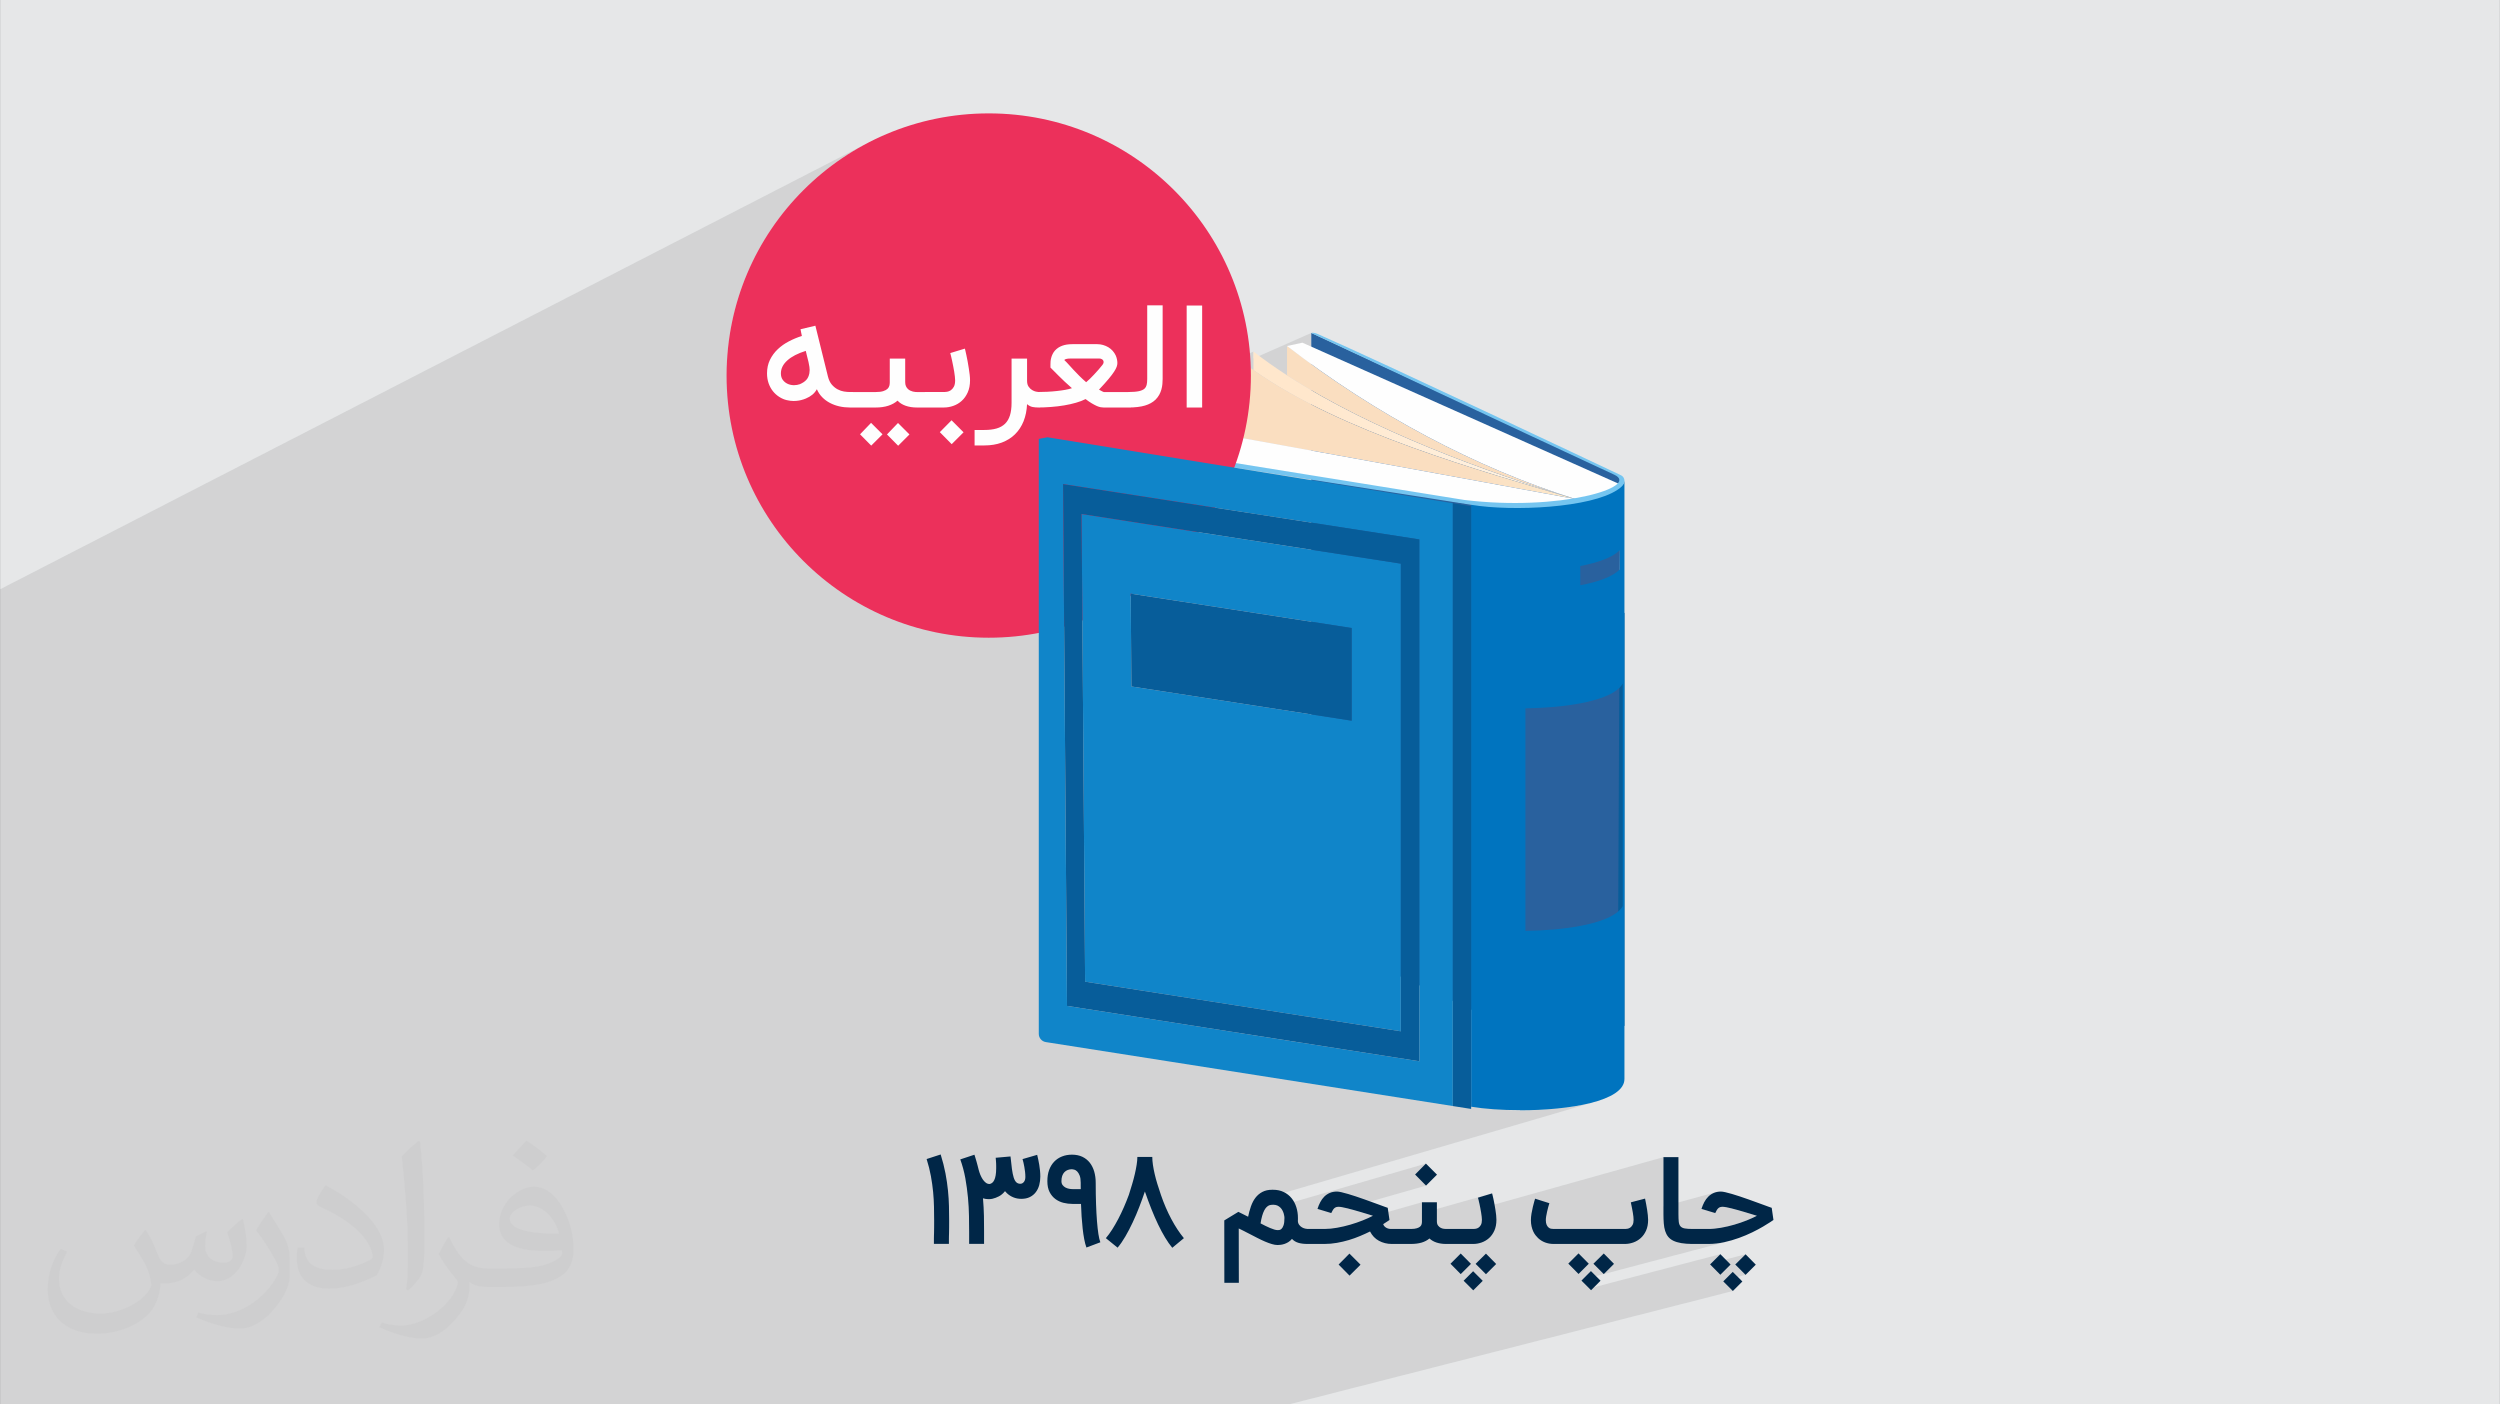
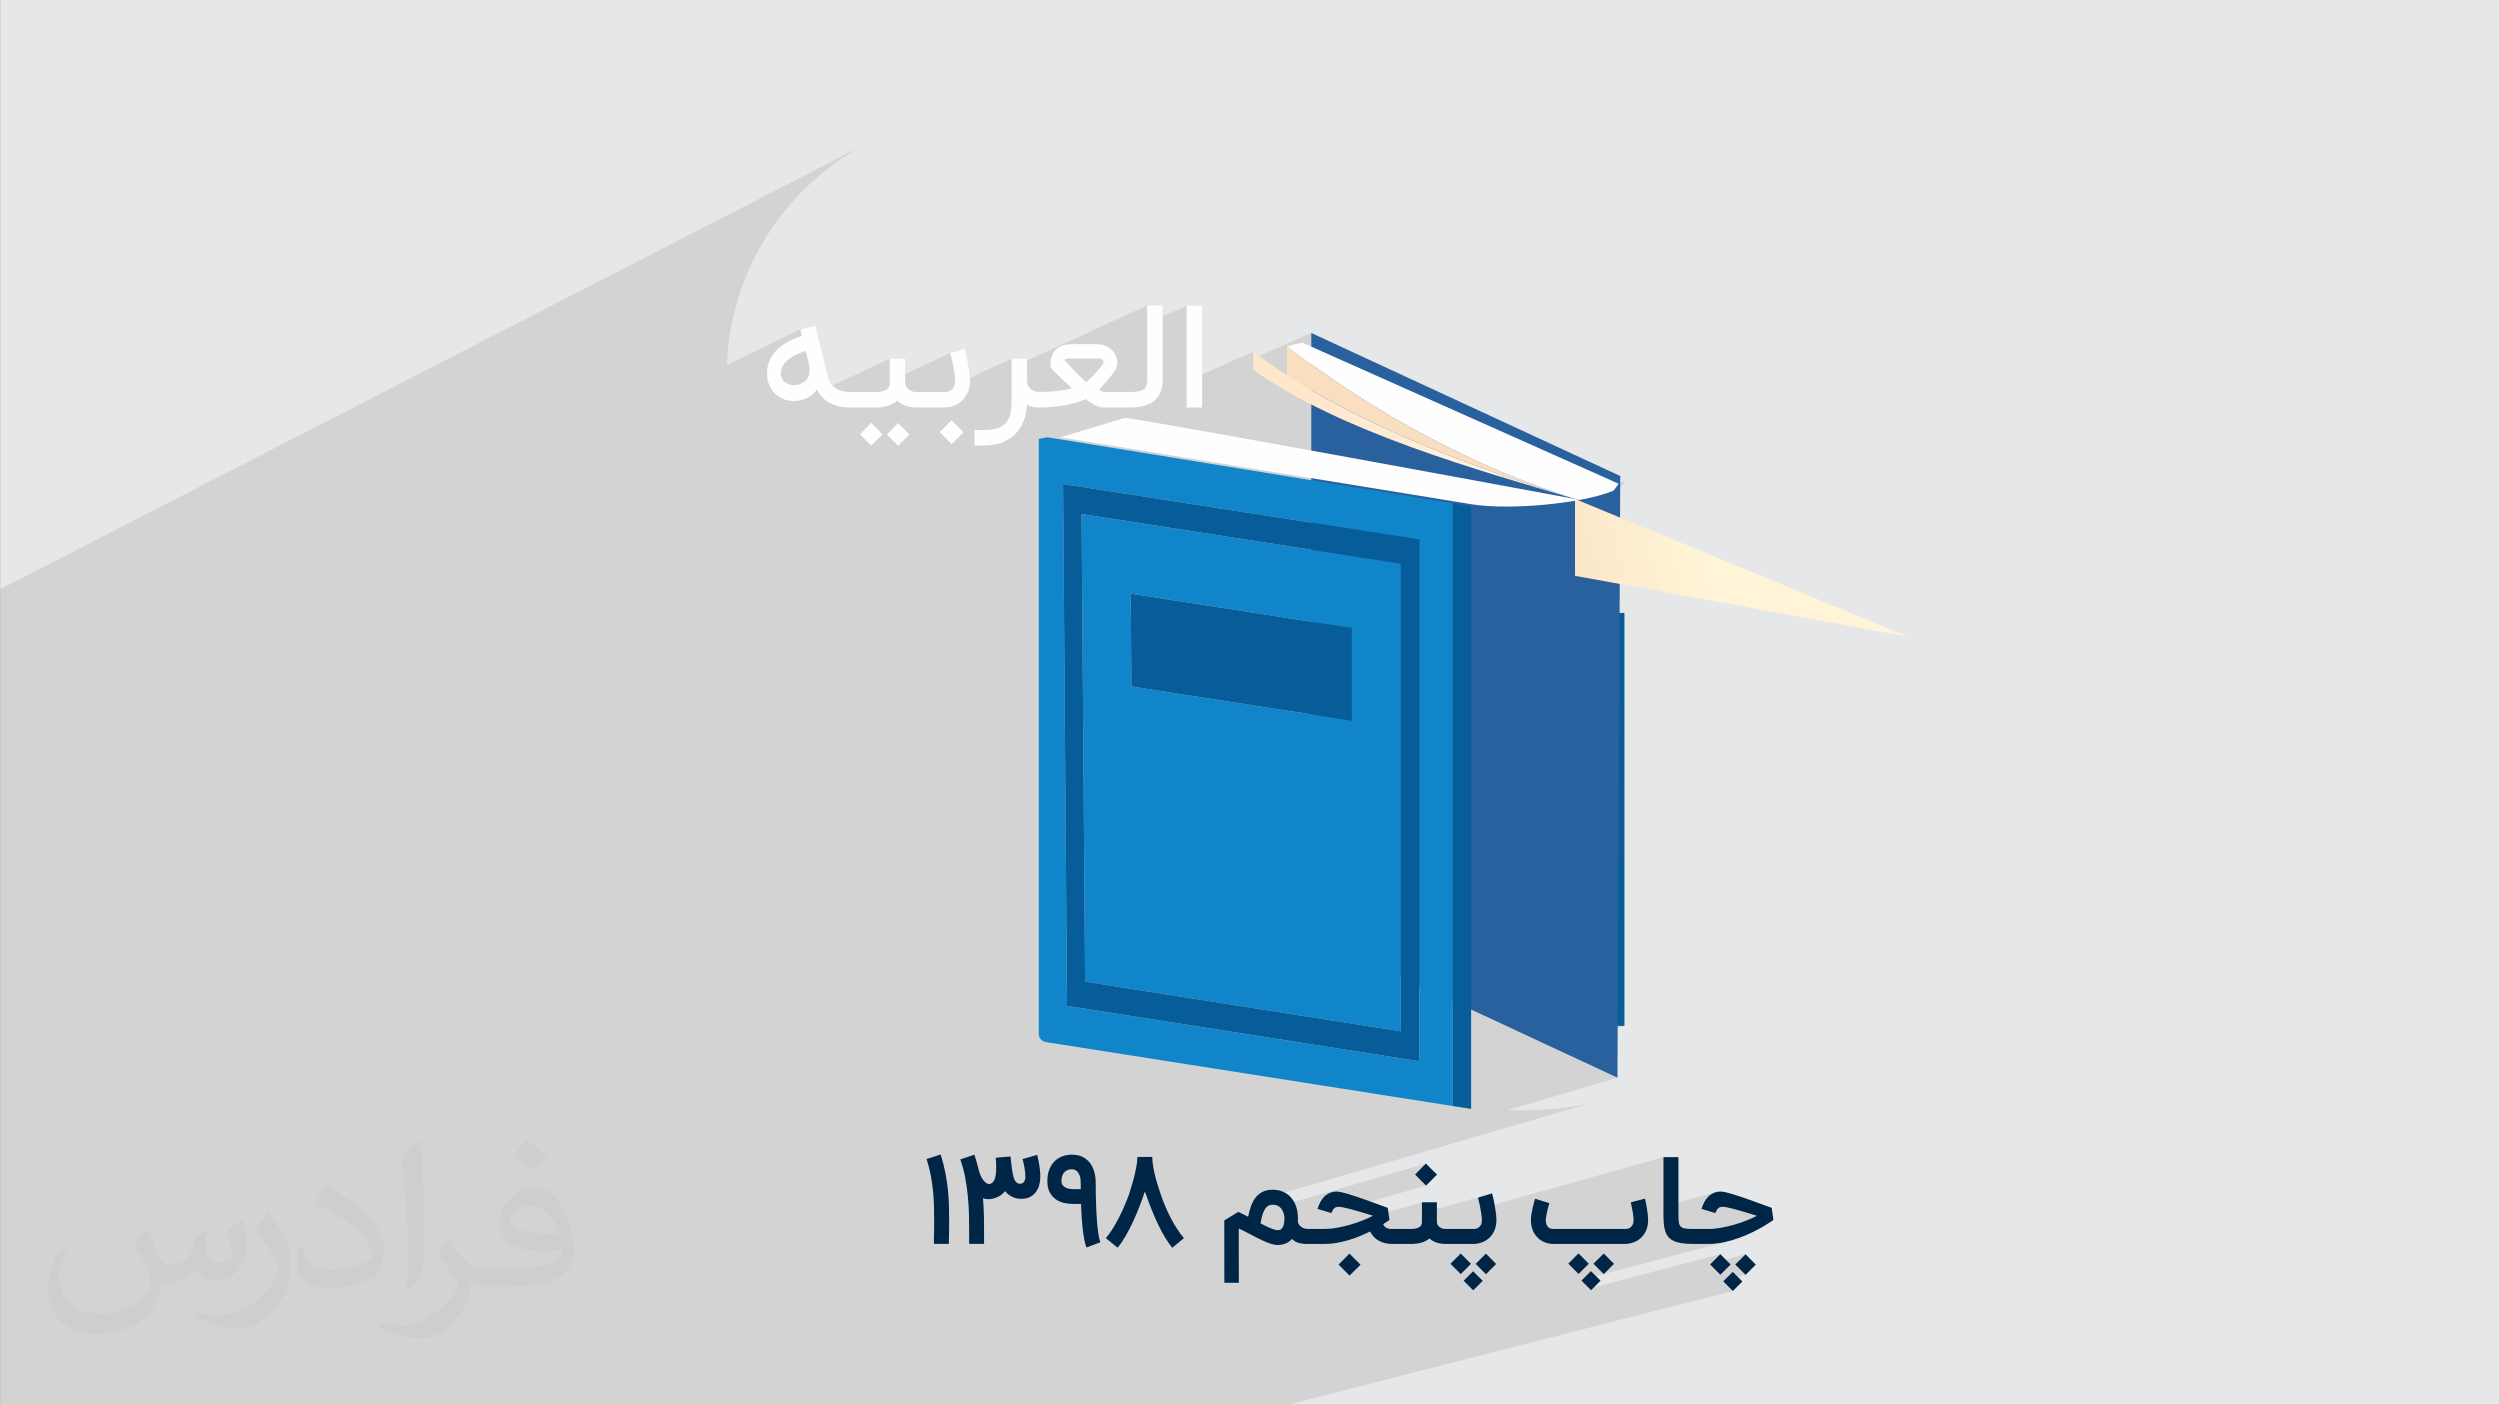
<svg xmlns="http://www.w3.org/2000/svg" xmlns:xlink="http://www.w3.org/1999/xlink" xml:space="preserve" width="3.708in" height="2.083in" version="1.0" style="shape-rendering:geometricPrecision; text-rendering:geometricPrecision; image-rendering:optimizeQuality; fill-rule:evenodd; clip-rule:evenodd" viewBox="0 0 3702.73 2080.18">
  <rect x="0" y="0" width="3702.73" height="2080.18" fill="#333333" stroke="none" />
  <defs>
    <style type="text/css">
   
    .fil9 {fill:#0074BF}
    .fil3 {fill:#075D9A}
    .fil13 {fill:#1085C9}
    .fil0 {fill:#E6E7E8}
    .fil11 {fill:#EC305B}
    .fil6 {fill:#FEFEFE}
    .fil14 {fill:#002647;fill-rule:nonzero}
    .fil4 {fill:#29619E;fill-rule:nonzero}
    .fil10 {fill:#75C5F0;fill-rule:nonzero}
    .fil12 {fill:#FEFEFE;fill-rule:nonzero}
    .fil2 {fill:#373435;fill-opacity:0.031}
    .fil1 {fill:#2B2A29;fill-opacity:0.102}
    .fil8 {fill:url(#id0)}
    .fil7 {fill:url(#id1)}
    .fil5 {fill:url(#id2)}
   
  </style>
    <linearGradient id="id0" gradientUnits="userSpaceOnUse" x1="2481.2" y1="669.84" x2="2183.88" y2="751.32">
      <stop offset="0" style="stop-opacity:1; stop-color:#FFF4D7" />
      <stop offset="1" style="stop-opacity:1; stop-color:#FADEC0" />
    </linearGradient>
    <linearGradient id="id1" gradientUnits="userSpaceOnUse" x1="2441.19" y1="661.76" x2="2005.85" y2="802.34">
      <stop offset="0" style="stop-opacity:1; stop-color:#FFFBF2" />
      <stop offset="1" style="stop-opacity:1; stop-color:#FFE7CC" />
    </linearGradient>
    <linearGradient id="id2" gradientUnits="userSpaceOnUse" xlink:href="#id0" x1="2428.34" y1="600.83" x2="2264.63" y2="704.34">
  </linearGradient>
  </defs>
  <g id="Layer_x0020_1">
    <path class="fil0" d="M-0 0l3702.73 0 0 2080.18 -3702.73 0 0 -2080.18z" />
    <path class="fil1" d="M982.2 2080.18l-19.24 0 -16.35 0 -13.81 0 -0.56 0 -13.48 0 -27.56 0 -0.87 0 -5.9 0 -7.91 0 -9.17 0 -8.2 0 -2.72 0 -25.25 0 -14.51 0 -16.51 0 -2.54 0 -23.28 0 -15.63 0 -50.16 0 -8.57 0 -25.83 0 -10.52 0 -18.2 0 -1.71 0 -27 0 -0.68 0 -19.03 0 -0.29 0 -44.39 0 -2.95 0 -0.19 0 -28.02 0 -9.18 0 -21.79 0 -10.96 0 -0.15 0 -0.09 0 -3.73 0 -10.46 0 -1.64 0 -7.8 0 -0.86 0 -1.47 0 -18.67 0 -20.54 0 -1.16 0 -20.16 0 -19.51 0 -19.41 0 -39.36 0 -38.32 0 -0.88 0 -43.3 0 -0.38 0 -231.33 0 0 -20.78 0 -12.72 0 -32.05 0 -11.51 0 -430.77 0 -111.24 0 -15.87 0 -0 0 -16.22 0 -28.98 0 -22.41 0 -3.18 0 -31.6 0 -9.62 0 -2.51 0 -1.45 0 -11.33 0 -2.96 0 -2.66 0 -0.44 0 -1.21 0 -0.07 0 -0.45 0 -3.63 0 -2.58 0 -1.62 0 -4.01 0 -0.31 0 -1.76 0 -0.01 0 -3.09 0 -0.6 0 -1.7 0 -0.49 0 -1.61 0 -0.93 0 -2.19 0 -0.38 0 -0.65 0 -3.22 0 -1.85 0 -1.85 0 -0.82 0 -0.53 0 -1.33 0 -3.68 0 -0 0 -0.35 0 -1.73 0 -4.25 0 -0.18 0 -1.45 0 -3.12 0 -3 0 -0.01 0 -0.07 0 -1.36 0 -2.97 0 -0.02 0 -0.5 0 -0.05 0 -0.61 0 -2.15 0 -2.6 0 -1.51 0 -3.46 0 -3.48 0 -0.27 0 -1.47 0 -2.01 0 -0.27 0 -0.07 0 -3.82 0 -4.02 0 -0.39 0 -1.13 0 -0.06 0 -2.99 0 -0.69 0 -3.1 0 -2.39 0 -0 0 -1.88 0 -3.64 0 -0.5 0 -0.39 0 -0.41 0 -0.56 0 -1.84 0 -2.68 0 -2.87 0 -0.67 0 -4.45 0 -2.96 0 -1.06 0 -0.02 0 -1.38 0 -1.24 0 -0.17 0 -2.31 0 -0.83 0 -2.3 0 -0.01 0 -2.89 0 -8.07 0 -1.53 0 -0.28 0 -3.99 0 -5.22 0 -1.23 0 -7.23 0 -0.48 0 -0.53 0 -1.02 0 -3.17 0 -9.29 0 -7.06 0 -0.03 0 -2.18 0 -0.44 0 -5.59 0 -7.66 0 -9 0 -12.46 0 -1.95 0 -19.97 0 -1.16 0 -3.5 0 -4.58 0 -190.22 1279.28 -658.03 -16.26 9.35 -15.76 10.1 -15.22 10.83 -14.67 11.53 -14.09 12.2 -13.49 12.86 -12.86 13.49 -12.2 14.09 -11.53 14.67 -10.83 15.22 -10.1 15.76 -9.35 16.26 -8.57 16.74 -7.78 17.2 -6.95 17.63 -6.1 18.04 -5.23 18.43 -4.34 18.79 -3.42 19.12 -2.47 19.44 -1.5 19.72 -0.11 4.38 109.17 -52.98 22 -5.26 18.61 75.29 0.51 1.84 0.57 1.75 0.63 1.65 0.69 1.55 0.75 1.46 0.82 1.36 0.88 1.27 0.95 1.17 1 1.09 0.18 0.18 84.56 -39.88 22.84 0 0 22.99 66.75 -31.2 21.66 -6.6 -0.01 0.01 0.06 0.19 0.07 0.26 0.09 0.33 0.1 0.39 0.11 0.46 0.13 0.53 0.14 0.59 0.15 0.66 0.16 0.71 0.17 0.75 0.18 0.79 0.18 0.83 0.19 0.88 0.2 0.92 0.21 0.96 0.21 1 0.23 1.03 0.23 1.06 0.22 1.08 0.22 1.11 0.22 1.14 0.22 1.17 0.22 1.2 0.23 1.23 0.22 1.22 0.22 1.23 0.22 1.23 0.21 1.24 0.21 1.24 0.2 1.24 0.2 1.25 0.19 1.25 0.2 1.23 0.18 1.23 0.18 1.22 0.17 1.21 0.16 1.2 0.15 1.19 0.15 1.18 0.15 1.17 0.12 1.14 0.11 1.1 0.08 1.07 0.07 1.03 0.01 0.11 61.62 -28.41 22.95 0 0 2.83 177.99 -81.76 22.85 0 0 16.54 35.57 -16.22 22.92 0 0 101.81 76.01 -33.64 0 10.21 85.76 -37.85 -0.11 0.07 0 105.93 9.07 4.61 14.73 7.17 14.96 7 15.16 6.82 15.34 6.65 15.5 6.49 15.63 6.32 15.73 6.17 4.8 1.82 11.02 4.19 15.88 5.86 15.92 5.72 15.93 5.57 15.92 5.44 15.88 5.3 15.83 5.18 15.74 5.06 15.64 4.93 15.5 4.82 15.35 4.71 15.17 4.6 14.97 4.49 14.75 4.39 14.5 4.3 14.22 4.21 13.93 4.12 13.61 4.04 0 0 0.05 0 0.04 0.01 0.04 0.01 0.04 0.01 0.04 0.01 0.04 0.01 0.04 0.01 0.04 0.01 -10.43 4.11 0.91 -0.14 9.9 -3.9 0.88 0.16 0.86 0.16 0.83 0.15 0.81 0.15 0.78 0.15 0.75 0.14 0.73 0.14 0.7 0.13 -18 7.09 4.34 -0.61 7.24 -1.16 7.05 -1.27 6.84 -1.38 2.31 -0.52 4.3 -0.97 6.35 -1.61 6.08 -1.72 5.77 -1.84 5.44 -1.95 -198.7 78.05 0 28.18 0 28.54 0 30.04 220.02 -84.23 -2.11 1.97 -2.35 1.89 -2.59 1.83 -2.82 1.76 -3.04 1.69 -3.25 1.62 -3.45 1.55 -3.65 1.49 -35.06 13.4 0 24.66 4.87 -0.97 4.75 -1.03 4.62 -1.09 4.48 -1.16 4.33 -1.22 4.17 -1.29 4.01 -1.35 3.83 -1.42 -144.74 54.87 0 147.25 28.39 -10.28 0 15.25 144.18 -51.99 -0.45 0.78 -0.49 0.77 -0.52 0.76 -0.55 0.75 -0.59 0.74 -0.62 0.73 -0.66 0.72 -0.68 0.72 -2.11 1.97 -2.35 1.9 -2.59 1.83 -2.82 1.76 -3.04 1.69 -3.25 1.62 -3.45 1.55 -3.65 1.49 -3.83 1.42 -112.52 40.45 0 304.7 5.25 -0.09 5.26 -0.14 5.26 -0.19 5.26 -0.24 5.25 -0.29 5.24 -0.33 5.21 -0.39 5.18 -0.43 5.14 -0.48 5.09 -0.53 5.04 -0.59 4.97 -0.64 4.91 -0.69 4.83 -0.74 4.74 -0.79 4.66 -0.85 4.87 -0.97 4.75 -1.03 4.62 -1.09 4.48 -1.16 4.33 -1.22 4.17 -1.29 -136.9 44.15 0 110.69 175.08 0 -105.98 32.2 95.62 44.55 -162.36 47.99 2.93 0.09 4.94 0.1 4.98 0.07 5.02 0.02 6.86 -0.04 6.89 -0.12 6.91 -0.2 6.92 -0.28 6.9 -0.36 6.88 -0.45 6.82 -0.53 6.77 -0.62 6.68 -0.71 6.58 -0.79 6.47 -0.89 6.34 -0.97 6.2 -1.07 6.03 -1.16 5.85 -1.25 5.65 -1.35 5.44 -1.45 -505.81 148.05 -0.79 1.61 -0.76 1.69 -0.7 1.75 -0.65 1.8 -0.61 1.82 -0.58 1.84 -0.55 1.85 -0.3 1.08 30.19 -8.79 0.43 -0.12 0.43 -0.09 0.43 -0.08 0.42 -0.06 0.42 -0.04 0.41 -0.04 0.42 -0.03 0.41 -0.03 0.41 -0.02 0.4 -0.02 0.4 -0.01 0.4 -0 0.88 0.02 0.85 0.06 0.82 0.09 0.79 0.13 0.76 0.17 0.73 0.2 0.69 0.24 0.66 0.28 0.63 0.31 0.61 0.33 0.59 0.35 0.22 0.15 217.9 -63.32 -16.05 16.22 16.22 16.42 -116.98 33.55 0.64 0.16 1.07 0.27 1.1 0.29 1.12 0.29 1.14 0.31 1.16 0.31 1.18 0.32 1.2 0.33 1.21 0.33 1.23 0.34 1.23 0.35 1.23 0.35 1.24 0.36 1.24 0.36 1.24 0.36 1.25 0.36 1.25 0.37 1.25 0.37 1.24 0.37 1.23 0.37 1.23 0.37 1.23 0.37 1.22 0.37 1.21 0.37 1.2 0.37 1.19 0.36 1.16 0.36 1.14 0.35 1.12 0.35 1.09 0.34 1.07 0.33 1.04 0.33 1.02 0.32 -1.64 0.85 -1.18 0.59 75.38 -21.42 0 16.13 103.91 -29.33 -20.96 6.34 0.09 0.35 0.1 0.39 0.11 0.42 0.12 0.46 0.13 0.49 0.13 0.53 0.15 0.56 0.15 0.59 0.16 0.62 0.15 0.64 0.16 0.65 0.15 0.67 0.15 0.69 0.16 0.7 0.15 0.72 0.16 0.74 0.16 0.75 0.16 0.76 0.17 0.77 0.17 0.79 0.17 0.8 0.17 0.81 0.17 0.82 0.16 0.84 0.08 0.42 271.18 -76.01 0 73.1 78.18 -21.28 -1.27 0.35 -1.22 0.4 -1.18 0.46 -1.13 0.51 -1.1 0.57 -1.07 0.62 -1.04 0.66 -1.01 0.71 -0.97 0.76 -0.93 0.8 -0.89 0.84 -0.86 0.88 -0.83 0.93 -0.8 0.97 -0.77 1.01 -0.74 1.04 -0.7 1.08 -0.67 1.12 -0.63 1.15 -0.59 1.17 -0.57 1.2 -0.55 1.22 -0.53 1.25 -0.51 1.27 -0.49 1.29 -0.46 1.31 -0.44 1.33 8.49 2.56 19.69 -5.31 0.4 -0.1 0.42 -0.08 0.44 -0.07 0.46 -0.06 0.48 -0.04 0.5 -0.03 0.51 -0.01 0.51 0.01 0.56 0.03 0.61 0.05 0.65 0.07 0.7 0.09 0.74 0.11 0.77 0.13 0.82 0.14 0.86 0.15 0.88 0.18 0.92 0.19 0.95 0.21 0.97 0.22 1 0.24 1.03 0.25 1.05 0.26 1.07 0.27 1.1 0.28 1.12 0.29 1.14 0.3 1.16 0.31 1.18 0.32 1.2 0.33 1.22 0.34 1.23 0.35 1.23 0.35 1.24 0.35 1.24 0.36 1.24 0.36 1.24 0.36 1.24 0.36 1.24 0.36 1.24 0.36 1.23 0.37 1.23 0.37 1.22 0.37 1.22 0.37 1.21 0.37 1.2 0.37 1.19 0.36 1.18 0.36 1.16 0.36 1.14 0.35 1.12 0.35 1.1 0.34 1.08 0.33 1.06 0.33 1.04 0.32 -1.64 0.85 -1.71 0.85 -1.78 0.86 -1.86 0.86 -1.93 0.86 -1.99 0.86 -2.06 0.86 -2.13 0.86 -2.19 0.85 -2.22 0.83 -2.25 0.82 -2.28 0.8 -2.31 0.78 -2.34 0.76 -2.36 0.73 -2.39 0.7 -2.4 0.68 -2.42 0.65 -60.38 16.07 0 11.13 1.19 0.03 2.41 0.02 23.44 0 2.88 -0.04 2.89 -0.12 2.89 -0.2 2.89 -0.28 2.89 -0.36 2.89 -0.44 2.88 -0.51 2.87 -0.59 2.86 -0.65 2.83 -0.7 -183.97 48.51 0.02 0.02 -31.84 8.4 -1.25 1.25 11.69 11.69 194.07 -50.83 -13.41 13.41 50.78 -13.24 -15.33 15.17 15.33 15.34 -31.57 8.13 -1.51 1.51 14.26 14.26 -657.65 167.95 -64.63 0 -4.03 0 -33.23 0 -1.67 0 -33.44 0 -34.52 0 -4.56 0 -22.97 0 -11.47 0 -51.91 0 -3.23 0 -0.1 0 -32.75 0 -0.96 0 -1.05 0 -2.19 0 -29.97 0 -7.89 0 -14.26 0 -5.38 0 -6.96 0 -3.33 0 -7.02 0 -8.15 0 -19.25 0 -17.68 0 -0.11 0 -2.45 0 -19.9 0 -12.67 0 -2.3 0 -0.87 0 -0.56 0 -29.71 0 -31.02 0 -3.47 0 -2.34 0 -34.4 0 -22.03 0 -3.54 0 -15.69 0 -20.06 0 -3.16 0 -35.08 0 -5.78 0 -5.19 0 -4.12 0 -9.27 0 -3.3 0 -9.11 0 -12.64 0 -8.07 0 -6.6 0 -13.23 0 -3.1 0 -9.43 0 -9.09 0 -15.88 0 -12.32 0 -15.81 0 -1.32 0 -4.98 0 -3.39 0 -29.59 0 -2.8 0 -9.4 0 -1.53 0 -0.44 0 -26.36 0 -31.12 0 -9.6 0 -1.3 0zm-982.2 -33.5l65.13 -21.82 -0 0 -65.13 21.82zm2349.64 -1304.11l37.54 -14.76 2.19 -0.92 0.08 -0.03 0.71 -0.31 0.7 -0.31 0.68 -0.32 0.67 -0.31 0.66 -0.32 0.64 -0.32 0.63 -0.32 0.61 -0.32 0.02 -0.01 0.13 -0.07 0.02 -0.01 0.11 -0.06 0.03 -0.01 0.13 -0.07 0.02 -0.01 0.5 -0.28 0.49 -0.28 0.48 -0.28 0.47 -0.28 0.46 -0.28 0.45 -0.28 0.43 -0.28 0.32 -0.21 0.11 -0.04 0.09 -0.07 0.09 -0.07 0.1 -0.06 0.1 -0.07 0.1 -0.07 0.1 -0.06 0.1 -0.07 0.09 -0.07 1.43 -1.09 1.26 -1.1 1.08 -1.11 0.89 -1.12 0.7 -1.12 0.51 -1.14 0.31 -1.14 0.1 -1.14 -10.37 4.08 1.47 -1.67 1.08 -2.09 0.28 -2.05 -0.55 -1.99 -1.41 -1.92 -2.29 -1.84 -3.2 -1.74 -9.98 -4.62 -11.27 -5.23 -12.47 -5.8 -13.56 -6.31 -14.54 -6.77 -15.41 -7.19 -16.18 -7.55 -16.84 -7.87 -17.4 -8.13 -17.85 -8.35 -18.2 -8.51 -18.44 -8.62 -18.57 -8.69 -18.6 -8.71 -18.52 -8.68 -18.34 -8.59 -18.05 -8.45 -17.65 -8.27 -17.15 -8.04 -16.54 -7.75 -15.83 -7.42 -15.01 -7.04 -14.08 -6.6 -13.05 -6.12 -11.91 -5.59 -10.67 -5 -9.32 -4.37 -7.86 -3.69 -6.3 -2.96 -4.63 -2.17 -2.85 -1.34 -0.97 -0.46 -10.81 -5.11" />
    <path class="fil2" d="M215.96 1821.93c7.07,10.71 11.65,21.01 16.13,32.45 3.33,6.66 5.09,18.93 20.7,18.93 4.57,0 11.13,-1.35 16.95,-4.57 6.55,-3.44 11.54,-8.64 14.15,-16.53l6.24 -21.01 15.19 -7.49 1.04 1.04c-2.08,7.91 -2.59,15.5 -2.59,21.43 0,17.57 15.19,24.23 27.25,24.23 7.07,0 13.42,-3.44 13.42,-9.89 0,-8.32 -3.53,-22.47 -8.12,-35.16 7.07,-7.07 14.15,-14.15 22.26,-19.87l1.25 0.63c3.53,14.98 5.51,29.75 5.51,39.63 0,9.67 -4.27,20.39 -7.8,27.36 -7.28,13.73 -20.18,24.65 -35.78,24.65 -11.85,0 -25.06,-5.93 -34.12,-16.95l-0.52 0c-8.53,10.61 -21.74,20.18 -42.86,20.18l-6.55 0c-1.04,13.94 -4.05,23.81 -8.64,32.66 -12.58,24.54 -49.92,41.92 -85.08,41.92 -48.89,0 -73.43,-28.19 -73.43,-65.73 0,-23.19 7.59,-44.72 19.24,-60.01l9.56 3.95c-7.28,13.94 -12.17,27.04 -12.17,39.94 0,35.16 28.61,51.9 61.58,51.9 30.58,0 68.44,-19.45 75.31,-42.02 -2.59,-24.65 -11.85,-36.19 -26,-58.66 4.27,-7.49 9.78,-14.98 16.64,-22.98l1.25 0 0 0 0 0 -0.01 -0.04zm563.83 -132.3c10.3,6.45 20.39,14.04 30.27,22.78 -5.51,7.8 -12.38,14.88 -20.91,21.12 -9.89,-8.01 -19.76,-14.88 -29.86,-22.16 6.86,-7.7 13.63,-15.08 20.49,-21.74l0 0 0 0 0 0 0 0 0 0 0.01 0zm5.3 96.11c-16.64,0 -30.27,10.92 -30.27,19.03 0,17.38 33.28,22.78 73.12,22.56 -4.99,-20.39 -22.47,-41.61 -42.86,-41.61l0 0.01zm-37.35 92.99c21.64,0 40.57,-0.63 55.02,-4.27 16.13,-4.05 29.75,-12.17 29.75,-17.78 0,-1.46 0,-3.22 -0.52,-4.68 -9.05,0.83 -19.45,0.83 -28.5,0.83 -29.33,0 -51.79,-6.66 -60.64,-23.09 -2.19,-4.57 -3.74,-9.67 -3.74,-15.5 0,-15.92 6.86,-31.41 18.93,-42.13 10.08,-8.84 21.22,-14.35 32.55,-14.35 20.49,0 36.81,16.44 48.26,42.34 6.24,14.15 10.5,30.47 10.5,51.07 0,13.73 -3.74,25.27 -12.27,33.8 -15.92,15.4 -45.24,21.22 -90.17,21.22l-20.39 0 0 0 -5.3 0c-11.13,0 -19.14,-1.98 -25.48,-6.86l-1.04 0c0.31,2.59 0.52,5.09 0.52,7.49 0,10.08 -3.33,22.98 -10.08,33.28 -19.97,29.64 -41.61,42.53 -60.33,42.53 -18.93,0 -42.13,-7.28 -63.03,-16.75l3.74 -7.28c6.76,2.81 16.13,4.68 29.02,4.68 33.8,0 78.21,-32.45 83.72,-64.17 -1.25,-2.59 -3.53,-6.03 -6.76,-9.67 -9.89,-11.75 -16.13,-21.53 -21.95,-31.82 4.99,-9.89 9.56,-17.78 13.83,-24.96l1.77 -0.21c14.46,29.44 27.56,46.28 56.78,46.28l4.57 0 0 0 21.22 0 0 0 0 0 0 0 0 0 0 0 0.04 0zm-146.45 31.1c2.5,-13.52 2.7,-28.7 2.7,-42.86l0 -21.01c0,-39.21 -4.99,-96.2 -9.05,-133.34 7.07,-7.59 16.95,-16.53 24.75,-22.56l2.29 0.63c5.3,46.7 6.55,100.79 6.55,150.81 0,13.11 -0.52,25.9 -1.77,35.26 -0.73,11.85 -7.59,20.8 -22.26,34.53l-3.22 -1.46zm-150.71 -61.89c0.73,18.41 9.78,32.87 41.4,32.87 19.66,0 36.3,-5.09 54.71,-13.83 3.33,-1.46 5.09,-3.44 5.09,-5.09 0,-11.54 -8.84,-26.83 -23.71,-40.77 -14.46,-13.11 -33.6,-24.65 -51.48,-32.35 -6.14,-2.59 -8.12,-5.3 -8.12,-7.91 0,-5.3 7.07,-16.44 12.9,-24.44l1.98 -0.21c20.49,10.71 43.38,26.63 60.33,44.3 15.4,16.33 24.96,32.87 24.96,50.86 0,13.31 -4.05,25.79 -10.61,37.44 -22.47,11.33 -46.39,19.97 -70.1,19.97 -28.81,0 -48.47,-13.52 -48.47,-45.24 0,-3.44 0,-8.73 1.25,-15.61l9.89 0 0 0 0 0 0 0 0 0 0 0 -0.01 0zm-52.11 -52.32l17.89 28.92c6.55,10.71 12.69,22.37 12.69,40.77l0 23.5c0,19.03 -12.17,39.42 -31.82,59.6 -15.4,13.63 -29.02,19.45 -41.61,19.45 -18.72,0 -40.15,-5.82 -64.9,-16.44l2.81 -7.28c7.8,2.08 16.84,3.84 27.98,3.84 35.58,-0.21 71.97,-26.21 88.61,-57.93 1.98,-3.64 2.7,-7.07 2.7,-9.47 0,-3.64 -1.98,-7.7 -3.53,-11.33 -9.05,-17.05 -19.14,-32.66 -30.27,-47.12 5.82,-9.16 11.65,-17.99 17.99,-26.73l1.46 0.21 0 0 0 0 0 0 0 0 0 0 -0.01 0z" />
    <g id="_2075639181616">
      <g>
        <rect class="fil3" x="2230.91" y="907.81" width="175.08" height="611.74" />
        <path class="fil4" d="M1942.14 493.19l457.62 211.88 -4.13 891.23 -453.49 -211.3 0 -891.81z" />
        <path class="fil5" d="M2333.51 739.24c-146.92,-45.8 -297.53,-126.27 -427.31,-226.74l0 43.38c126.97,82.41 295.66,143.36 426.94,183.29 0.11,0.02 0.25,0.05 0.38,0.07z" />
        <path class="fil6" d="M2339.86 740.41c0.25,-0.06 0.48,-0.11 0.72,-0.15 19.93,-3.74 37.11,-8.32 48.87,-13.4 5.1,-5.61 7.92,-10.39 7.92,-10.39l-455.23 -203.03 -13.17 -5.85 -22.76 4.91c129.79,100.47 280.39,180.94 427.31,226.74 2.39,0.42 4.5,0.83 6.35,1.18z" />
        <path class="fil7" d="M2333.14 739.17c-131.28,-39.92 -299.96,-100.87 -426.94,-183.29 -17.43,-11.31 -34.07,-23.02 -49.71,-35.12l0 27.37c130.81,92.28 332.97,148.29 476.3,190.96 0.13,0.02 0.22,0.05 0.35,0.07z" />
-         <path class="fil8" d="M2332.79 739.1c-143.33,-42.66 -345.5,-98.68 -476.3,-190.96 -6.22,-4.38 -12.28,-8.84 -18.16,-13.4l0 113.84c178.18,32.01 429.55,78.51 494.46,90.51z" />
+         <path class="fil8" d="M2332.79 739.1l0 113.84c178.18,32.01 429.55,78.51 494.46,90.51z" />
        <path class="fil6" d="M2178.9 752.12l0 -5.36c14.77,2.47 32.75,3.57 52.08,3.57 35.74,0 75.99,-3.81 108.89,-9.91 -1.84,-0.35 -3.96,-0.75 -6.35,-1.18 -0.13,-0.02 -0.27,-0.05 -0.38,-0.07 -0.12,-0.03 -0.22,-0.06 -0.35,-0.07 -64.91,-12.01 -316.28,-58.51 -494.46,-90.51 -79.75,-14.32 -144.82,-25.72 -171.98,-29.83l-95.66 28.99 608.2 99.02 0 5.36z" />
-         <path class="fil9" d="M2251.13 1644.57c72.9,0 154.86,-13.37 154.86,-46.37 0,-12.38 0,-24.78 0,-37.16l0 -0.01 0 -0 0 -0.01 0 -0.01 0 -0.01 0 -0.01 0 -0.01 0 -0.01 0 -0.01 0 -0.01 0 -0.01 0 -0.01 0 -0.01 0 -0.01 0 -0.01 0 -0.01 0 -0.01 0 -0.01 0 -0.01 0 -0.01 0 -0.01 0 -0.01 0 -0 0 -0.01 0 -0.01 0 -0.01 0 -0.01 0 -0.01 0 -0.01 0 -0.01 0 -0.01 0 -0.01 0 -45.38 0 -0.01 0 -0.02 0 -0.01 0 -0.01 0 -0.02 0 -0.01 0 -0.01 0 -0.01 0 -0.01 0 -0.01 0 -0.01 0 -0.01 0 -0.01 0 -0.01 0 -0.01 0 -0.01 0 -0.01 0 -0 0 -0.01 0 -0.01 0 -0.01 0 -0.01 0 -0.01 0 -0.01 0 -0.01 0 -0.01 0 -0.01 0 -0.01 0 -0.01 0 -0.01 0 -0.01 0 -0.01 0 -28.19 0 -0.01 0 -0.01 0 -0.01 0 -0.01 0 -0.01 0 -0.01 0 -0.01 0 -0.01 0 -0.01 0 -0.01 0 -0.01 0 -0.01 0 -0.01 0 -0.01 0 -0.01 0 -0.01 0 -0.01 0 -0.01 0 -0.01 0 -0.01 0 -0.01 0 -0.01 0 -0.01 0 -0.01 0 -0.01 0 -0.01 0 -0.01 0 -0.01 0 -0.01 0 -0.01 0 -0.01 0 -0.01 0 -45.38 0 -0.01 0 -0.01 0 -0.01 0 -0.01 0 -0.01 0 -0.01 0 -0.01 0 -0.01 0 -0.01 0 -0.01 0 -0.01 0 -0.01 0 -0.01 0 -0 0 -0.01 0 -0.01 0 -0.01 0 -0.01 0 -0.01 0 -0.01 0 -0.01 0 -0.01 0 -0.01 0 -0.01 0 -0.01 0 -0.01 0 -0.01 0 -0.01 0 -0.01 0 -0.01 0 -0.02 0 -0.01 0 -566.71 0 -0.01 0 -0.01 0 -0.01 0 -0.01 0 -0.01 0 -0.01 0 -0.01 0 -0.01 0 -0.01 0 -0.01 0 -0.01 0 -0.01 0 -0.01 0 -0.01 0 -0.01 0 -0.01 0 -0.01 0 -0.01 0 -0.01 0 -0.01 0 -0.01 0 -0.01 0 -0.01 0 -0.01 0 -0.01 0 -0.01 0 -0.01 0 -0.01 0 -0.01 0 -0.01 0 -0.01 0 -0.01 0 -45.38 0 -0.01 0 -0.01 0 -0.02 0 -0.01 0 -0.02 0 -0.01 0 -0.01 0 -0.01 0 -0.01 0 -0.01 0 -0.01 0 -0.01 0 -0.01 0 -0.01 0 -0.01 0 -0.01 0 -0.01 0 -0.01 0 -0.01 0 -0.01 0 -0.01 0 -0.01 0 -0.01 0 -0.01 0 -0.01 0 -0.01 0 -0.01 0 -0.01 0 -0.01 0 -0.01 0 -0.01 0 -0.01 0 -28.2 0 -0.01 0 -0.01 0 -0.01 0 -0.01 0 -0.01 0 -0.01 0 -0 0 -0.01 0 -0.01 0 -0.01 0 -0.01 0 -0.01 0 -0.01 0 -0.01 0 -0.01 0 -0.01 0 -0.01 0 -0.01 0 -0.01 0 -0.01 0 -0.01 0 -0.01 0 -0.01 0 -0.01 0 -0.01 0 -0.01 0 -0.01 0 -0.01 0 -0.01 0 -0.01 0 -0.01 0 -0.01 0 -45.38 0 -0.01 0 -0.01 0 -0.01 0 -0.01 0 -0.01 0 -0.01 0 -0.01 0 -0.01 0 -0.01 0 -0.01 0 -0.01 0 -0.01 0 -0.01 0 -0.01 0 -0.01 0 -0.01 0 -0.01 0 -0.01 0 -0.01 0 -0.01 0 -0.01 0 -0.01 0 -0.01 0 -0.01 0 -0.01 0 -0.01 0 -0.01 0 -0.01 0 -0.01 0 -0.01 0 -0.02 0 -0.01 0 -41.34c0,3.06 -2.24,6.08 -6.3,8.96 -0.25,0.18 -0.53,0.35 -0.77,0.53l0 -0.03c-1.11,0.75 -2.35,1.49 -3.7,2.23l-0.02 0.01 -0.13 0.07 -0.02 0.01 -0.12 0.07 -0.02 0.01 -0.13 0.07 -0.02 0.01c-1.62,0.86 -3.39,1.7 -5.31,2.54 -0.02,0 -0.02,0 -0.02,0.01 -11.76,5.08 -28.93,9.65 -48.84,13.39 -0.25,0.05 -0.47,0.1 -0.72,0.15 -32.9,6.1 -73.15,9.91 -108.89,9.91 -19.33,0 -37.31,-1.1 -52.08,-3.57l0 5.36 0 42.89 0 45.7 0 28.54 0 45.73 0 567.04 0 45.73 0 28.52 0 45.73 0 37.48c19.82,3.29 45.4,5.11 72.23,5.11zm147.79 -829.52l0 28.52c-10.56,10.71 -32.05,18.35 -58.33,23.33l0 -28.54c26.28,-4.98 47.77,-12.63 58.33,-23.31zm0 203.41c1.87,-1.89 3.41,-3.88 4.56,-5.98l0 329.63c-1.15,2.1 -2.69,4.11 -4.56,6 -10.56,10.71 -32.05,18.35 -58.33,23.34 -24.58,4.66 -53.35,7.02 -81.29,7.39l0 -329.63c27.94,-0.4 56.71,-2.74 81.29,-7.4 26.28,-5.01 47.77,-12.65 58.33,-23.36z" />
-         <path class="fil10" d="M1553.71 641.34l614.81 99.15c141.71,17.38 261.49,-19.28 222.48,-37.31 -99.1,-45.8 -438.05,-204.87 -438.05,-204.87l-10.81 -5.11c0,0 2.1,-1.75 10.36,1.89 98.13,43.16 406.71,189.23 448.76,209.06 2.91,1.4 4.73,4.85 4.73,7.75 0,6.95 -6.82,11.21 -10.36,13.6 -39.28,26.5 -154.49,32.55 -216.75,22.17l-640.38 -100.65c3.71,-4.43 9.51,-6.6 15.22,-5.68z" />
-         <circle class="fil11" cx="1464.38" cy="556.26" r="388.31" />
        <path class="fil12" d="M1263.3 603.6l-4.61 0c-5.41,0 -10.67,-0.57 -15.74,-1.73 -5.07,-1.15 -9.72,-2.89 -13.97,-5.15 -4.26,-2.27 -8.07,-5.07 -11.37,-8.49 -3.3,-3.38 -5.91,-7.29 -7.8,-11.75 -1.69,3.11 -3.91,5.84 -6.64,8.1 -2.77,2.27 -5.99,4.18 -9.71,5.72 -4.65,1.92 -9.29,3.07 -13.9,3.45 -1.42,0.12 -2.8,0.2 -4.19,0.2 -3.15,0 -6.52,-0.42 -10.17,-1.27 -3.65,-0.84 -7.29,-2.38 -10.94,-4.69 -3.65,-2.3 -6.87,-5.19 -9.6,-8.6 -2.68,-3.42 -4.83,-7.34 -6.38,-11.79 -1.53,-4.41 -2.3,-9.29 -2.3,-14.59 0,-7.4 1.45,-14.09 4.33,-20 2.92,-5.95 6.76,-11.18 11.52,-15.7 4.8,-4.57 10.29,-8.44 16.51,-11.67 6.22,-3.27 12.63,-5.95 19.27,-8.02 -0.34,-1.8 -0.73,-3.49 -1.08,-5.06 -0.35,-1.58 -0.65,-3.23 -0.92,-4.88l22 -5.26 18.61 75.29c1.27,5.03 3.19,9.06 5.8,12.05 2.65,3 5.49,5.33 8.61,6.95 3.11,1.65 6.25,2.73 9.48,3.22 3.19,0.46 6.07,0.73 8.56,0.73l4.61 0 0 22.92 0 0.02zm-64.58 -50.91c0.26,-1.53 0.42,-3.07 0.42,-4.67 0,-1.12 -0.16,-2.65 -0.38,-4.58 -0.23,-1.91 -0.69,-4.29 -1.31,-7.1 -0.62,-2.84 -1.34,-5.64 -2.11,-8.45 -0.76,-2.8 -1.42,-5.53 -1.96,-8.17 -11.87,3.72 -21,8.4 -27.34,14.17 -6.38,5.72 -9.52,12.13 -9.52,19.23 0,3.72 0.88,6.83 2.65,9.33 1.8,2.53 4.03,4.45 6.76,5.8 2.73,1.38 5.76,2.11 9.1,2.27l1.08 0c2.92,0 5.76,-0.5 8.49,-1.46 3.95,-1.69 7.1,-3.76 9.44,-6.22 2.34,-2.5 3.91,-5.88 4.69,-10.13l-0.01 -0.01zm175.92 27.99l0 22.92 -16.74 0c-6.14,0 -11.67,-0.85 -16.54,-2.57 -4.87,-1.69 -8.91,-4.22 -12.05,-7.6 -3.77,3.31 -8.33,5.8 -13.75,7.57 -5.41,1.73 -11.55,2.61 -18.39,2.61l-37.82 0 0 -22.92 37.82 0c4.61,0 8.29,-0.46 11.05,-1.38 2.77,-0.88 4.84,-2.04 6.22,-3.38 1.38,-1.38 2.3,-2.87 2.73,-4.53 0.42,-1.61 0.62,-3.23 0.62,-4.76l0 -35.47 22.84 0 0 34.75c0,2.38 0.34,4.38 1.08,6.03 0.76,1.65 1.69,2.99 2.79,4.07 1.12,1.08 2.34,1.96 3.65,2.57 1.34,0.62 2.65,1.11 3.92,1.42 1.31,0.31 2.5,0.5 3.53,0.58 1.03,0.07 1.8,0.11 2.3,0.11l16.74 0 -0 -0zm-44.43 79.55l-16.54 -16.74 16.32 -16.97 16.96 16.97 -16.74 16.74zm-39.89 -0.2l-16.55 -16.73 16.32 -16.98 16.97 16.98 -16.74 16.73 -0.01 0zm138.72 -143.67c0.16,0.42 0.42,1.58 0.85,3.42 0.42,1.85 0.92,4.11 1.5,6.84 0.62,2.73 1.19,5.72 1.8,9.02 0.58,3.26 1.16,6.56 1.65,9.9 0.53,3.31 0.96,6.53 1.34,9.64 0.34,3.07 0.5,5.8 0.5,8.1 0,6.9 -1.16,12.89 -3.45,18 -2.3,5.1 -5.3,9.29 -8.94,12.55 -3.65,3.31 -7.8,5.72 -12.41,7.34 -4.61,1.62 -9.21,2.42 -13.82,2.42l-28.29 0 0 -22.92 29.02 0c0.92,0 2.26,-0.16 4.03,-0.42 1.76,-0.31 3.53,-1 5.3,-2.15 1.73,-1.16 3.27,-2.89 4.53,-5.19 1.31,-2.3 1.96,-5.53 1.96,-9.63 0,-1.54 -0.16,-3.46 -0.42,-5.76 -0.27,-2.31 -0.65,-4.8 -1.04,-7.45 -0.42,-2.65 -0.92,-5.38 -1.5,-8.14 -0.53,-2.8 -1.08,-5.41 -1.61,-7.87 -0.54,-2.46 -1.04,-4.65 -1.5,-6.6 -0.5,-1.96 -0.88,-3.45 -1.15,-4.49l21.66 -6.6 -0.01 0.01zm-37.12 123.74l17.39 -17.59 17.77 17.81 -17.58 17.59 -17.59 -17.82 0.01 0zm148.38 -36.51l-2.22 0c-3.08,0 -5.95,-0.24 -8.68,-0.74 -2.73,-0.5 -5.49,-1.88 -8.26,-4.19 -0.42,9.33 -2.15,17.77 -5.18,25.34 -3.03,7.53 -7.26,13.94 -12.67,19.28 -5.41,5.3 -11.94,9.37 -19.55,12.25 -7.6,2.84 -16.24,4.26 -25.87,4.26l-14.44 0 0 -22.92 14.44 0c6.99,0 13.01,-0.73 18.09,-2.19 5.07,-1.46 9.21,-3.8 12.52,-6.96 3.26,-3.19 5.72,-7.34 7.33,-12.47 1.58,-5.15 2.39,-11.36 2.39,-18.7l0 -65.35 22.95 0 0 32.9c0,3.53 0.74,6.41 2.23,8.56 1.5,2.19 3.23,3.84 5.19,5.03 1.96,1.2 3.88,2 5.72,2.39 1.85,0.38 3.11,0.57 3.81,0.57l2.22 0 0 22.93 -0.01 0.01zm36.13 -70.15c1.96,1.8 4.03,3.91 6.22,6.38 2.19,2.46 4.61,5.07 7.22,7.91 2.61,2.84 5.49,5.8 8.6,8.91 3.11,3.11 6.48,6.26 10.21,9.48 1.65,-1.34 3.49,-2.99 5.49,-4.95 2,-1.96 4.07,-4.07 6.22,-6.38 2.19,-2.3 4.34,-4.69 6.45,-7.1 2.11,-2.46 4.14,-4.87 6.03,-7.26 0.88,-1.12 1.42,-2.23 1.58,-3.34l0.07 -0.84c0,-0.77 -0.18,-1.54 -0.61,-2.34 -0.42,-0.81 -1.15,-1.51 -2.27,-2.04 -1.08,-0.57 -2.34,-0.85 -3.8,-0.85l-41.46 0c-1.8,0 -3.35,0.08 -4.57,0.2 -1.23,0.16 -2.19,0.34 -2.92,0.54 -0.72,0.18 -1.3,0.42 -1.69,0.69 -0.38,0.23 -0.66,0.57 -0.77,0.99l-0.01 -0.01zm98.75 70.15l-40.86 0c-1.27,0 -2.69,-0.16 -4.23,-0.42 -1.58,-0.26 -3.42,-0.88 -5.53,-1.77 -2.08,-0.92 -4.49,-2.18 -7.26,-3.8 -2.77,-1.58 -5.92,-3.76 -9.49,-6.48 -4.11,2.11 -8.87,3.91 -14.24,5.44 -5.37,1.54 -11.13,2.85 -17.31,3.88 -6.18,1.03 -12.63,1.85 -19.39,2.34 -6.72,0.53 -13.47,0.81 -20.27,0.81l0 -22.92c4.84,0 9.71,-0.16 14.62,-0.38 4.91,-0.24 9.64,-0.62 14.12,-1.12 4.49,-0.46 8.68,-1.08 12.49,-1.76 3.8,-0.69 7.06,-1.5 9.79,-2.42 -3.73,-3.19 -7.26,-6.38 -10.59,-9.56 -3.34,-3.19 -6.41,-6.15 -9.21,-8.91 -2.8,-2.77 -5.23,-5.19 -7.26,-7.3 -2.08,-2.08 -3.65,-3.69 -4.76,-4.79l0 -4.91c0,-1.42 0.04,-2.91 0.19,-4.56 0.16,-1.65 0.46,-3.34 0.96,-5.11 0.46,-1.8 1.15,-3.61 2.04,-5.41 0.84,-1.8 2.03,-3.57 3.49,-5.22 2.88,-3.15 6.37,-5.49 10.6,-7.06 4.18,-1.58 9.29,-2.38 15.35,-2.38l36.67 0c2.99,0 5.91,0.42 8.68,1.22 2.8,0.81 5.41,1.92 7.83,3.38 2.38,1.46 4.53,3.23 6.37,5.3 1.85,2.08 3.37,4.38 4.56,6.95 0.77,1.76 1.34,3.61 1.77,5.57 0.42,1.96 0.61,3.8 0.61,5.53 0,1.69 -0.31,3.49 -0.99,5.44 -0.65,1.96 -1.96,4.42 -3.88,7.41 -1.92,2.96 -4.65,6.57 -8.22,10.83 -3.53,4.27 -8.26,9.49 -14.12,15.71 1.96,1.18 3.49,2.04 4.57,2.5 1.08,0.5 1.88,0.84 2.45,1.08l40.42 0 0 22.92 0.03 -0.02zm-4 -22.92c6.68,0 11.97,-0.46 15.82,-1.31 3.84,-0.88 6.65,-2.22 8.49,-4.03 1.22,-1.19 2.15,-2.88 2.76,-5.1 0.58,-2.19 0.88,-5.19 0.88,-8.95l0 -109 22.85 0 0 109c0,2.46 -0.16,5 -0.38,7.64 -0.23,2.65 -0.73,5.3 -1.46,7.94 -0.73,2.69 -1.8,5.3 -3.19,7.87 -1.42,2.57 -3.27,5.03 -5.57,7.33 -4.11,3.92 -9.33,6.8 -15.71,8.68 -6.33,1.88 -14.51,2.85 -24.49,2.85l0 -22.92 -0.01 0.01 -0 0zm109.3 22.92l-22.92 0 0 -151 22.92 0 0 151z" />
        <path class="fil13" d="M2178.9 1642.54l0 -892.7 -608.2 -99.03 -19.25 -3.14 -12.95 2.44 0 881.19c0,6.1 4.43,11.29 10.43,12.23l629.98 99 -27.12 -4.26 0 -892.88 27.12 4.43 0 892.7zm-604.42 -925.53l527.71 81.99 0 772.96 -521.88 -82.02 -5.83 -772.93zm500.29 810.54l0 -692.66 -472.89 -73.5 5.23 692.66 467.66 73.5zm-400.09 -648.21l327.29 50.88 0 137.26 -326.25 -50.68 -1.04 -137.46z" />
        <path class="fil3" d="M2178.9 1642.54l0 -892.7 -27.12 -4.43 0 892.88 27.12 4.26z" />
        <path class="fil3" d="M2102.19 1571.95l0 -772.96 -527.71 -81.99 5.83 772.93 521.88 82.02zm-500.31 -810.57l472.89 73.5 0 692.66 -467.66 -73.5 -5.23 -692.66z" />
        <path class="fil3" d="M2001.97 1067.48l0 -137.26 -327.29 -50.88 1.04 137.46 326.25 50.68z" />
      </g>
      <path class="fil14" d="M1383.17 1842.43c0,-1.01 0,-2.19 0,-3.57 0,-1.37 0,-2.78 0,-4.28 0,-1.47 0.04,-2.94 0.07,-4.35 0.04,-1.44 0.07,-2.75 0.13,-3.92l0 0.06c0.07,-2.85 0.1,-5.79 0.13,-8.86 0.03,-3.07 0.03,-6.28 0.03,-9.68 0,-6.54 -0.06,-13.31 -0.23,-20.34 -0.13,-7 -0.56,-14.32 -1.27,-21.87 -0.72,-7.59 -1.83,-15.43 -3.3,-23.54 -1.47,-8.15 -3.6,-16.55 -6.34,-25.31l20.8 -6.77c3.04,9.71 5.39,18.99 7.09,27.86 1.67,8.9 2.95,17.4 3.73,25.5 0.82,8.15 1.31,15.89 1.47,23.35 0.19,7.42 0.26,14.55 0.26,21.38 0,3.4 0,6.64 -0.03,9.78 -0.04,3.11 -0.07,6.11 -0.13,8.96 -0.06,1.18 -0.09,2.48 -0.13,3.89 -0.03,1.37 -0.06,2.78 -0.06,4.21 0,1.44 0,2.81 0,4.12 0,1.31 0,2.42 0,3.36l-22.21 0zm152.96 -131.87c0.46,2.06 0.98,4.35 1.57,6.87 0.56,2.48 1.05,5.1 1.51,7.88 0.46,2.75 0.82,5.62 1.11,8.56 0.3,2.95 0.46,5.89 0.46,8.86 0,4.41 -0.55,8.6 -1.6,12.59 -1.08,3.95 -2.78,7.48 -5.07,10.5 -2.29,3.04 -5.2,5.46 -8.77,7.23 -3.56,1.8 -7.85,2.68 -12.85,2.68 -1.77,0 -3.7,-0.17 -5.76,-0.52 -2.06,-0.36 -4.12,-0.98 -6.18,-1.83 -2.1,-0.85 -4.16,-2.02 -6.22,-3.47 -2.06,-1.47 -3.99,-3.33 -5.85,-5.59 -2.78,3.47 -5.78,6.02 -9.02,7.69 -3.24,1.67 -6.38,2.85 -9.42,3.56l0.1 0c-0.92,0.23 -1.89,0.39 -2.94,0.49 -1.08,0.07 -2.16,0.13 -3.24,0.13 -1.31,0 -2.65,-0.1 -4.08,-0.33 -1.44,-0.2 -2.78,-0.52 -4.02,-0.92 0.78,9.16 1.24,17.78 1.41,25.89 0.13,8.11 0.19,15.5 0.19,22.17l0 19.42 -22.1 0 0 -17.66c0,-7 -0.06,-14.88 -0.23,-23.64 -0.13,-8.73 -0.65,-17.82 -1.51,-27.31 -0.88,-9.48 -2.19,-19.06 -3.92,-28.74 -1.77,-9.65 -4.25,-18.9 -7.45,-27.76l20.96 -6.96c0.59,2.02 1.14,3.86 1.7,5.52 0.53,1.67 1.05,3.37 1.5,5.1 0.49,1.7 0.98,3.53 1.47,5.42 0.52,1.9 1.05,4.09 1.67,6.6 0.59,2.26 1.38,4.62 2.39,7.1 1.01,2.45 2.19,4.71 3.53,6.74 1.34,1.99 2.84,3.66 4.54,4.97 1.7,1.31 3.57,1.96 5.6,1.96 1.34,-0.23 2.61,-0.78 3.82,-1.7 1.18,-0.88 2.22,-2.26 3.11,-4.09 0.92,-1.83 1.6,-4.18 2.09,-7.03 0.52,-2.88 0.78,-6.38 0.78,-10.53 0,-1.31 0,-2.48 0,-3.53 0,-1.05 -0.03,-2.13 -0.07,-3.2 -0.03,-1.11 -0.09,-2.35 -0.22,-3.7 -0.1,-1.37 -0.26,-3.07 -0.43,-5.1l21.94 -1.96c0.68,7.26 1.4,13.47 2.12,18.61 0.72,5.13 1.57,9.31 2.58,12.55 1.01,3.24 2.32,5.63 3.89,7.1 1.57,1.5 3.56,2.22 6.02,2.22 1.96,0 3.69,-0.88 5.17,-2.65 1.5,-1.8 2.22,-4.28 2.22,-7.52 0,-2.35 -0.13,-4.84 -0.42,-7.39 -0.29,-2.55 -0.66,-5.04 -1.08,-7.39 -0.42,-2.39 -0.85,-4.58 -1.34,-6.6 -0.49,-2.03 -0.92,-3.7 -1.34,-5l21.68 -6.31zm72.95 137.23c-1.27,-3.4 -2.35,-7.52 -3.27,-12.36 -0.92,-4.84 -1.7,-10.1 -2.32,-15.79 -0.62,-5.66 -1.14,-11.64 -1.57,-17.85 -0.39,-6.25 -0.68,-12.43 -0.88,-18.57l-12.75 0c-4.45,0 -8.9,-0.56 -13.28,-1.64 -4.41,-1.11 -8.37,-2.98 -11.9,-5.59 -3.53,-2.61 -6.41,-6.08 -8.6,-10.36 -2.22,-4.32 -3.3,-9.68 -3.3,-16.12 0,-6.25 0.88,-11.77 2.65,-16.61 1.8,-4.84 4.32,-8.96 7.55,-12.32 3.24,-3.34 7.1,-5.92 11.55,-7.65 4.45,-1.77 9.35,-2.65 14.71,-2.65 5.88,0 11.01,1.08 15.43,3.17 4.38,2.13 8.05,5.04 10.96,8.73 2.91,3.73 5.1,8.11 6.57,13.18 1.43,5.04 2.19,10.53 2.19,16.48 0,11.31 0.16,21.71 0.49,31.26 0.33,9.55 0.79,18.05 1.38,25.57 0.59,7.49 1.31,13.9 2.12,19.19 0.85,5.33 1.8,9.39 2.88,12.2l-20.6 7.75zm-8.4 -86.51c-0.07,-1.7 -0.07,-3.37 -0.07,-4.97 0,-1.6 0,-3.11 0,-4.48 0,-4.45 -0.52,-8.01 -1.56,-10.66 -1.05,-2.65 -2.29,-4.65 -3.7,-6.05 -1.44,-1.41 -2.87,-2.29 -4.35,-2.68 -1.44,-0.39 -2.55,-0.59 -3.33,-0.59 -2.26,0 -4.35,0.36 -6.25,1.08 -1.9,0.72 -3.53,1.8 -4.94,3.27 -1.41,1.44 -2.48,3.3 -3.27,5.53 -0.75,2.22 -1.14,4.81 -1.14,7.78 0,2.32 0.56,4.25 1.7,5.76 1.12,1.53 2.52,2.71 4.19,3.62 1.67,0.88 3.43,1.51 5.3,1.87 1.86,0.36 3.56,0.52 5.04,0.52l12.39 0zm118.69 8.47c4.45,12.98 9.62,24.95 15.46,35.9 5.85,10.99 12.06,20.4 18.61,28.31l-17.2 14.26c-3.6,-4.31 -7.1,-9.38 -10.59,-15.14 -3.47,-5.79 -6.9,-12.16 -10.3,-19.23 -3.37,-7.03 -6.7,-14.68 -9.97,-22.86 -3.27,-8.2 -6.51,-16.93 -9.71,-26.15 -2.52,7.45 -5.27,15.07 -8.31,22.92 -3.04,7.85 -6.28,15.5 -9.78,22.89 -3.46,7.39 -7.06,14.32 -10.82,20.76 -3.76,6.47 -7.58,12 -11.51,16.64l-17.39 -14.09c3.17,-3.69 6.28,-7.98 9.39,-12.85 3.07,-4.87 6.08,-10.07 8.99,-15.63 2.91,-5.56 5.69,-11.38 8.34,-17.43 2.65,-6.08 5.1,-12.16 7.36,-18.31 1.67,-5.17 3.27,-10.37 4.81,-15.6 1.57,-5.23 2.91,-10.26 4.02,-15.13 1.14,-4.91 2.03,-9.49 2.71,-13.8 0.69,-4.32 1.05,-8.14 1.05,-11.55l22.1 0c0,3.63 0.33,7.56 0.95,11.77 0.62,4.22 1.47,8.7 2.58,13.47 1.08,4.74 2.42,9.71 4.02,14.88 1.57,5.17 3.31,10.5 5.2,15.96zm166.09 -7.48c5.98,0 11.29,1.13 15.86,3.36 4.56,2.23 8.44,5.24 11.54,9.03 3.13,3.82 5.5,8.25 7.09,13.31 1.59,5.03 2.42,10.37 2.42,15.96 0,0.79 0,1.54 0,2.29 0,0.72 -0.11,1.45 -0.1,2.1 0.04,2.41 0.8,4.41 1.97,5.95 1.18,1.55 2.55,2.79 4.08,3.66 1.56,0.88 3.12,1.53 4.64,1.86 1.53,0.33 2.74,0.55 3.57,0.55l2.52 0 0 22.2 -2.52 0c-5.38,0 -9.99,-0.59 -13.67,-1.73 -3.72,-1.16 -6.84,-3.07 -9.32,-5.76 -1.73,2.03 -3.57,3.64 -5.49,4.81 -1.92,1.17 -3.87,2.1 -5.79,2.71 -1.92,0.61 -3.77,1.04 -5.5,1.24 -1.72,0.2 -3.24,0.33 -4.54,0.33 -2.52,0 -5.34,-0.5 -8.53,-1.44 -3.16,-0.93 -6.57,-2.19 -10.17,-3.73 -3.6,-1.54 -7.37,-3.35 -11.31,-5.36 -3.95,-2.02 -7.93,-4.06 -11.9,-6.15 -1.46,-0.77 -2.89,-1.48 -4.15,-2.12 -1.27,-0.64 -2.52,-1.32 -3.73,-1.93 -1.23,-0.62 -2.47,-1.25 -3.73,-1.86 -1.23,-0.61 -2.58,-1.27 -3.99,-1.93 0,13.44 0.03,26.85 0.06,40.25 0.04,13.4 0.1,26.81 0.1,40.19l-21.48 0 -0.1 -92.37 20.87 -12.69 14.45 7.23c1.01,-5.17 2.37,-10.18 4.02,-15.01 1.66,-4.86 3.9,-9.17 6.67,-12.89 2.8,-3.75 6.32,-6.73 10.53,-8.92 3.98,-2.08 8.86,-3.14 14.65,-3.14l0.98 0zm6.77 59.77c0.52,0 1.35,-0.06 2.45,-0.13 1.07,-0.07 2.22,-0.72 3.37,-1.77 1.15,-1.05 2.19,-2.86 3.04,-5.33 0.86,-2.52 1.31,-6.15 1.31,-10.89 0,-0.52 -0.09,-1.42 -0.23,-2.58 -0.14,-1.17 -0.46,-2.53 -0.88,-3.95 -0.44,-1.47 -1.07,-2.96 -1.83,-4.48 -0.75,-1.51 -1.8,-2.89 -3.04,-4.16 -1.22,-1.24 -2.75,-2.28 -4.45,-3.07 -1.71,-0.79 -3.79,-1.21 -6.18,-1.21 -1.05,0 -2.17,0.07 -3.27,0.2 -1.13,0.12 -2.3,0.46 -3.44,1.01 -1.17,0.57 -2.33,1.45 -3.43,2.59 -1.14,1.16 -2.22,2.75 -3.27,4.78 -1.05,2.02 -2.03,4.58 -2.94,7.68 -0.9,3.07 -1.73,6.86 -2.45,11.31 2.32,1.25 4.72,2.5 7.13,3.66 2.44,1.18 4.78,2.26 7,3.21 2.21,0.94 4.32,1.72 6.24,2.28 1.91,0.57 3.57,0.85 4.87,0.85zm165.78 -15.01c-0.29,0.2 -1.26,0.82 -2.88,1.93 -1.6,1.1 -3.76,2.52 -6.51,4.25 0.63,1.77 1.55,3.15 2.78,4.12 1.23,0.97 2.52,1.7 3.82,2.16 1.31,0.46 2.56,0.7 3.7,0.75 1.17,0.06 1.99,0.09 2.45,0.09l16.32 0 0 22.2 -16.32 0c-7.04,0 -13.42,-1.64 -19.03,-4.68 -5.62,-3.05 -10,-7.65 -13.15,-13.79 -4.58,2.26 -9.52,4.52 -14.81,6.73 -5.29,2.21 -10.83,4.25 -16.58,5.95 -5.77,1.71 -11.69,3.11 -17.76,4.18 -6.04,1.07 -12.15,1.6 -18.18,1.6l-26.59 0 0 -22.2 26.59 0c5.82,0 12.04,-0.61 18.64,-1.8 6.6,-1.18 13.12,-2.72 19.52,-4.58 6.4,-1.85 12.54,-3.99 18.31,-6.28 5.81,-2.3 10.85,-4.61 15.14,-6.86 -2.68,-0.85 -5.64,-1.78 -8.83,-2.75 -3.2,-0.97 -6.49,-1.97 -9.81,-2.94 -3.33,-0.97 -6.64,-1.94 -9.91,-2.85 -3.26,-0.9 -6.35,-1.74 -9.19,-2.45 -2.83,-0.71 -5.4,-1.3 -7.65,-1.7 -2.28,-0.4 -4.06,-0.63 -5.37,-0.63 -1.37,0 -2.59,0.17 -3.63,0.49 -1,0.31 -1.97,0.89 -2.78,1.6 -0.85,0.74 -1.63,1.75 -2.32,2.91 -0.7,1.17 -1.47,2.62 -2.26,4.28l-20.4 -6.15c1.11,-3.57 2.54,-6.93 4.15,-10.04 1.64,-3.13 3.63,-5.87 5.95,-8.18 2.34,-2.32 5.08,-4.15 8.17,-5.46 3.1,-1.32 6.64,-2.02 10.63,-2.02 1.54,0 3.73,0.34 6.57,0.98 2.87,0.65 6.13,1.53 9.75,2.58 3.62,1.06 7.5,2.29 11.64,3.66 4.11,1.36 8.28,2.82 12.43,4.28 4.14,1.46 8.21,2.96 12.13,4.38 3.91,1.41 7.47,2.72 10.59,3.86 3.17,1.16 5.83,2.14 7.94,2.91 2.15,0.78 3.5,1.24 4.12,1.44l2.58 17.98zm-75.4 66.01l16.05 -16.22 16.42 16.42 -16.25 16.22 -16.22 -16.42zm164.56 -52.71l0 22.2 -5.63 0c-5.05,0 -9.69,-0.7 -13.83,-2.06 -4.14,-1.36 -7.68,-3.37 -10.53,-6.05 -3.33,2.78 -7.26,4.84 -11.8,6.15 -4.54,1.31 -9.76,1.96 -15.57,1.96l-15.79 0 0 -22.2 15.79 0c3.63,0 6.51,-0.38 8.7,-1.05 2.14,-0.66 3.81,-1.51 4.9,-2.52 1.08,-1 1.81,-2.17 2.13,-3.4 0.31,-1.23 0.49,-2.45 0.49,-3.66l0 -28.88 22.14 0 0 28.25c0,2.66 0.6,4.78 1.77,6.28 1.2,1.53 2.56,2.67 4.06,3.4 1.52,0.75 3.05,1.19 4.51,1.34 1.46,0.15 2.48,0.23 3.04,0.23l5.63 0zm-51.3 -80.63l16.05 -16.22 16.42 16.42 -16.25 16.22 -16.22 -16.42zm114.08 27.92c0.1,0.43 0.37,1.42 0.75,2.94 0.39,1.53 0.85,3.44 1.31,5.66 0.46,2.21 0.97,4.72 1.47,7.45 0.5,2.74 0.97,5.51 1.41,8.24 0.43,2.78 0.82,5.46 1.08,8.08 0.26,2.61 0.39,4.91 0.39,6.86 0,6.12 -1.04,11.45 -3.04,15.92 -2,4.46 -4.65,8.18 -7.91,11.09 -3.26,2.9 -6.98,5.1 -11.02,6.51 -4.08,1.42 -8.19,2.16 -12.26,2.16l-38.45 0 0 -22.2 39.07 0c0.72,0 1.74,-0.12 3.07,-0.33 1.33,-0.2 2.69,-0.76 4.02,-1.64 1.33,-0.87 2.54,-2.26 3.53,-4.05 0.99,-1.81 1.5,-4.32 1.5,-7.46 0,-1.31 -0.12,-2.92 -0.33,-4.77 -0.2,-1.85 -0.51,-3.9 -0.85,-6.01 -0.33,-2.11 -0.75,-4.33 -1.18,-6.54 -0.43,-2.25 -0.89,-4.36 -1.31,-6.34 -0.42,-1.99 -0.83,-3.81 -1.24,-5.43 -0.42,-1.63 -0.75,-2.91 -0.98,-3.79l20.96 -6.34zm-61.64 104.24l15.17 -15.17 15.17 15.34 -15.17 15.17 -15.17 -15.34zm37.21 0.17l15.34 -15.17 15.14 15.37 -15.14 15.14 -15.34 -15.34zm-17.75 24.98l14.09 -14.09 14.25 14.25 -14.09 14.09 -14.25 -14.25zm133.18 -54.47c-4.32,0 -8.59,-0.76 -12.49,-2.22 -3.91,-1.47 -7.43,-3.66 -10.43,-6.51 -1.17,-1.1 -2.42,-2.52 -3.69,-4.12 -1.27,-1.6 -2.45,-3.52 -3.44,-5.69 -0.99,-2.2 -1.86,-4.73 -2.48,-7.46 -0.63,-2.76 -0.98,-5.88 -0.98,-9.32 0,-2.98 0.32,-6.23 0.88,-9.68 0.57,-3.44 1.27,-6.79 2,-9.84 0.73,-3.09 1.44,-5.79 2.09,-8.05 0.66,-2.26 1.08,-3.66 1.24,-4.18l10.63 3.4 10.53 3.3c-0.55,1.61 -1.14,3.52 -1.7,5.72 -0.57,2.24 -1.19,4.56 -1.7,6.87 -0.52,2.33 -0.98,4.64 -1.34,6.83 -0.36,2.19 -0.52,4.12 -0.52,5.72 0,2.85 0.43,5.15 1.21,6.9 0.78,1.74 1.79,3.12 2.94,4.02 1.13,0.88 2.31,1.53 3.43,1.73 1.09,0.2 2.45,0.36 3.99,0.36l106.3 0c0.72,0 1.78,-0.14 3.07,-0.33 1.32,-0.19 2.7,-0.77 4.02,-1.64 1.32,-0.86 2.55,-2.28 3.53,-4.05 1,-1.8 1.51,-4.32 1.51,-7.46 0,-1.31 -0.11,-2.93 -0.29,-4.77 -0.19,-1.84 -0.51,-3.91 -0.85,-6.01 -0.34,-2.1 -0.78,-4.34 -1.21,-6.54 -0.44,-2.23 -0.91,-4.39 -1.31,-6.38 -0.15,-0.75 -0.33,-1.53 -0.42,-2.26l21.02 -5.52c0.07,0.29 0.16,0.62 0.2,0.82 0.44,2.24 0.98,4.76 1.47,7.48 0.48,2.72 1.02,5.51 1.43,8.24 0.42,2.76 0.81,5.48 1.05,8.08 0.24,2.59 0.42,4.91 0.42,6.86 0,6.12 -1.04,11.47 -3.04,15.92 -2,4.46 -4.67,8.17 -7.94,11.09 -3.27,2.91 -6.96,5.1 -11.02,6.51 -4.04,1.4 -8.19,2.16 -12.26,2.16l-105.84 0zm21.87 29.13l15.17 -15.17 15.17 15.34 -15.17 15.17 -15.17 -15.34zm37.21 0.16l15.34 -15.17 15.14 15.37 -15.14 15.13 -15.34 -15.34zm-17.76 24.98l14.09 -14.09 14.25 14.26 -14.09 14.09 -14.26 -14.26zm164.83 -54.28c-6.54,0 -12.18,-0.43 -16.84,-1.21 -4.69,-0.78 -8.68,-2.02 -11.87,-3.56 -3.18,-1.55 -5.81,-3.61 -7.72,-6.02 -1.91,-2.43 -3.4,-5.3 -4.41,-8.57 -1.01,-3.27 -1.69,-6.99 -2,-11.09 -0.31,-4.13 -0.49,-8.7 -0.49,-13.7l0 -84.45 22.2 0 0 84.45c0,4.7 0.16,8.57 0.49,11.41 0.33,2.85 1.21,5.08 2.58,6.64 1.36,1.54 3.51,2.66 6.31,3.14 2.82,0.49 6.73,0.75 11.74,0.75l0 22.2zm119.57 -35.51c-0.36,0.26 -1.92,1.33 -4.64,3.14 -2.72,1.81 -6.4,4.11 -10.89,6.73 -4.49,2.63 -9.82,5.5 -15.85,8.44 -6.05,2.94 -12.64,5.75 -19.62,8.27 -7.01,2.54 -14.38,4.69 -22.04,6.38 -7.63,1.67 -15.41,2.55 -23.08,2.55l-27.04 0 0 -22.2 27.04 0c5.82,0 12.05,-0.63 18.64,-1.8 6.58,-1.17 13.13,-2.74 19.52,-4.58 6.39,-1.84 12.55,-3.99 18.34,-6.28 5.77,-2.28 10.83,-4.61 15.11,-6.86 -2.75,-0.85 -5.71,-1.78 -8.9,-2.75 -3.15,-0.95 -6.43,-1.99 -9.74,-2.94 -3.31,-0.96 -6.64,-1.93 -9.91,-2.85 -3.27,-0.92 -6.36,-1.75 -9.19,-2.45 -2.82,-0.7 -5.42,-1.31 -7.65,-1.7 -2.23,-0.39 -4.05,-0.63 -5.36,-0.63 -1.38,0 -2.6,0.19 -3.6,0.49 -1.02,0.31 -2.02,0.9 -2.81,1.6 -0.83,0.73 -1.6,1.74 -2.32,2.91 -0.72,1.18 -1.47,2.62 -2.22,4.28l-20.44 -6.15c1.14,-3.57 2.55,-6.95 4.16,-10.04 1.62,-3.12 3.66,-5.87 5.98,-8.18 2.31,-2.29 5.09,-4.17 8.14,-5.46 3.09,-1.31 6.64,-2.02 10.63,-2.02 1.54,0 3.75,0.35 6.57,0.98 2.85,0.64 6.14,1.54 9.75,2.58 3.61,1.04 7.51,2.3 11.64,3.66 4.1,1.35 8.29,2.83 12.42,4.28 4.13,1.45 8.22,2.98 12.13,4.38 3.9,1.4 7.48,2.72 10.63,3.86 3.13,1.13 5.81,2.15 7.91,2.91 2.14,0.77 3.53,1.24 4.12,1.44l2.58 17.98zm-93.81 65.82l15.17 -15.17 15.17 15.33 -15.17 15.17 -15.17 -15.34zm37.21 0.16l15.33 -15.17 15.14 15.37 -15.14 15.14 -15.33 -15.34zm-17.76 24.98l14.09 -14.09 14.26 14.25 -14.09 14.09 -14.26 -14.26z" />
    </g>
  </g>
</svg>